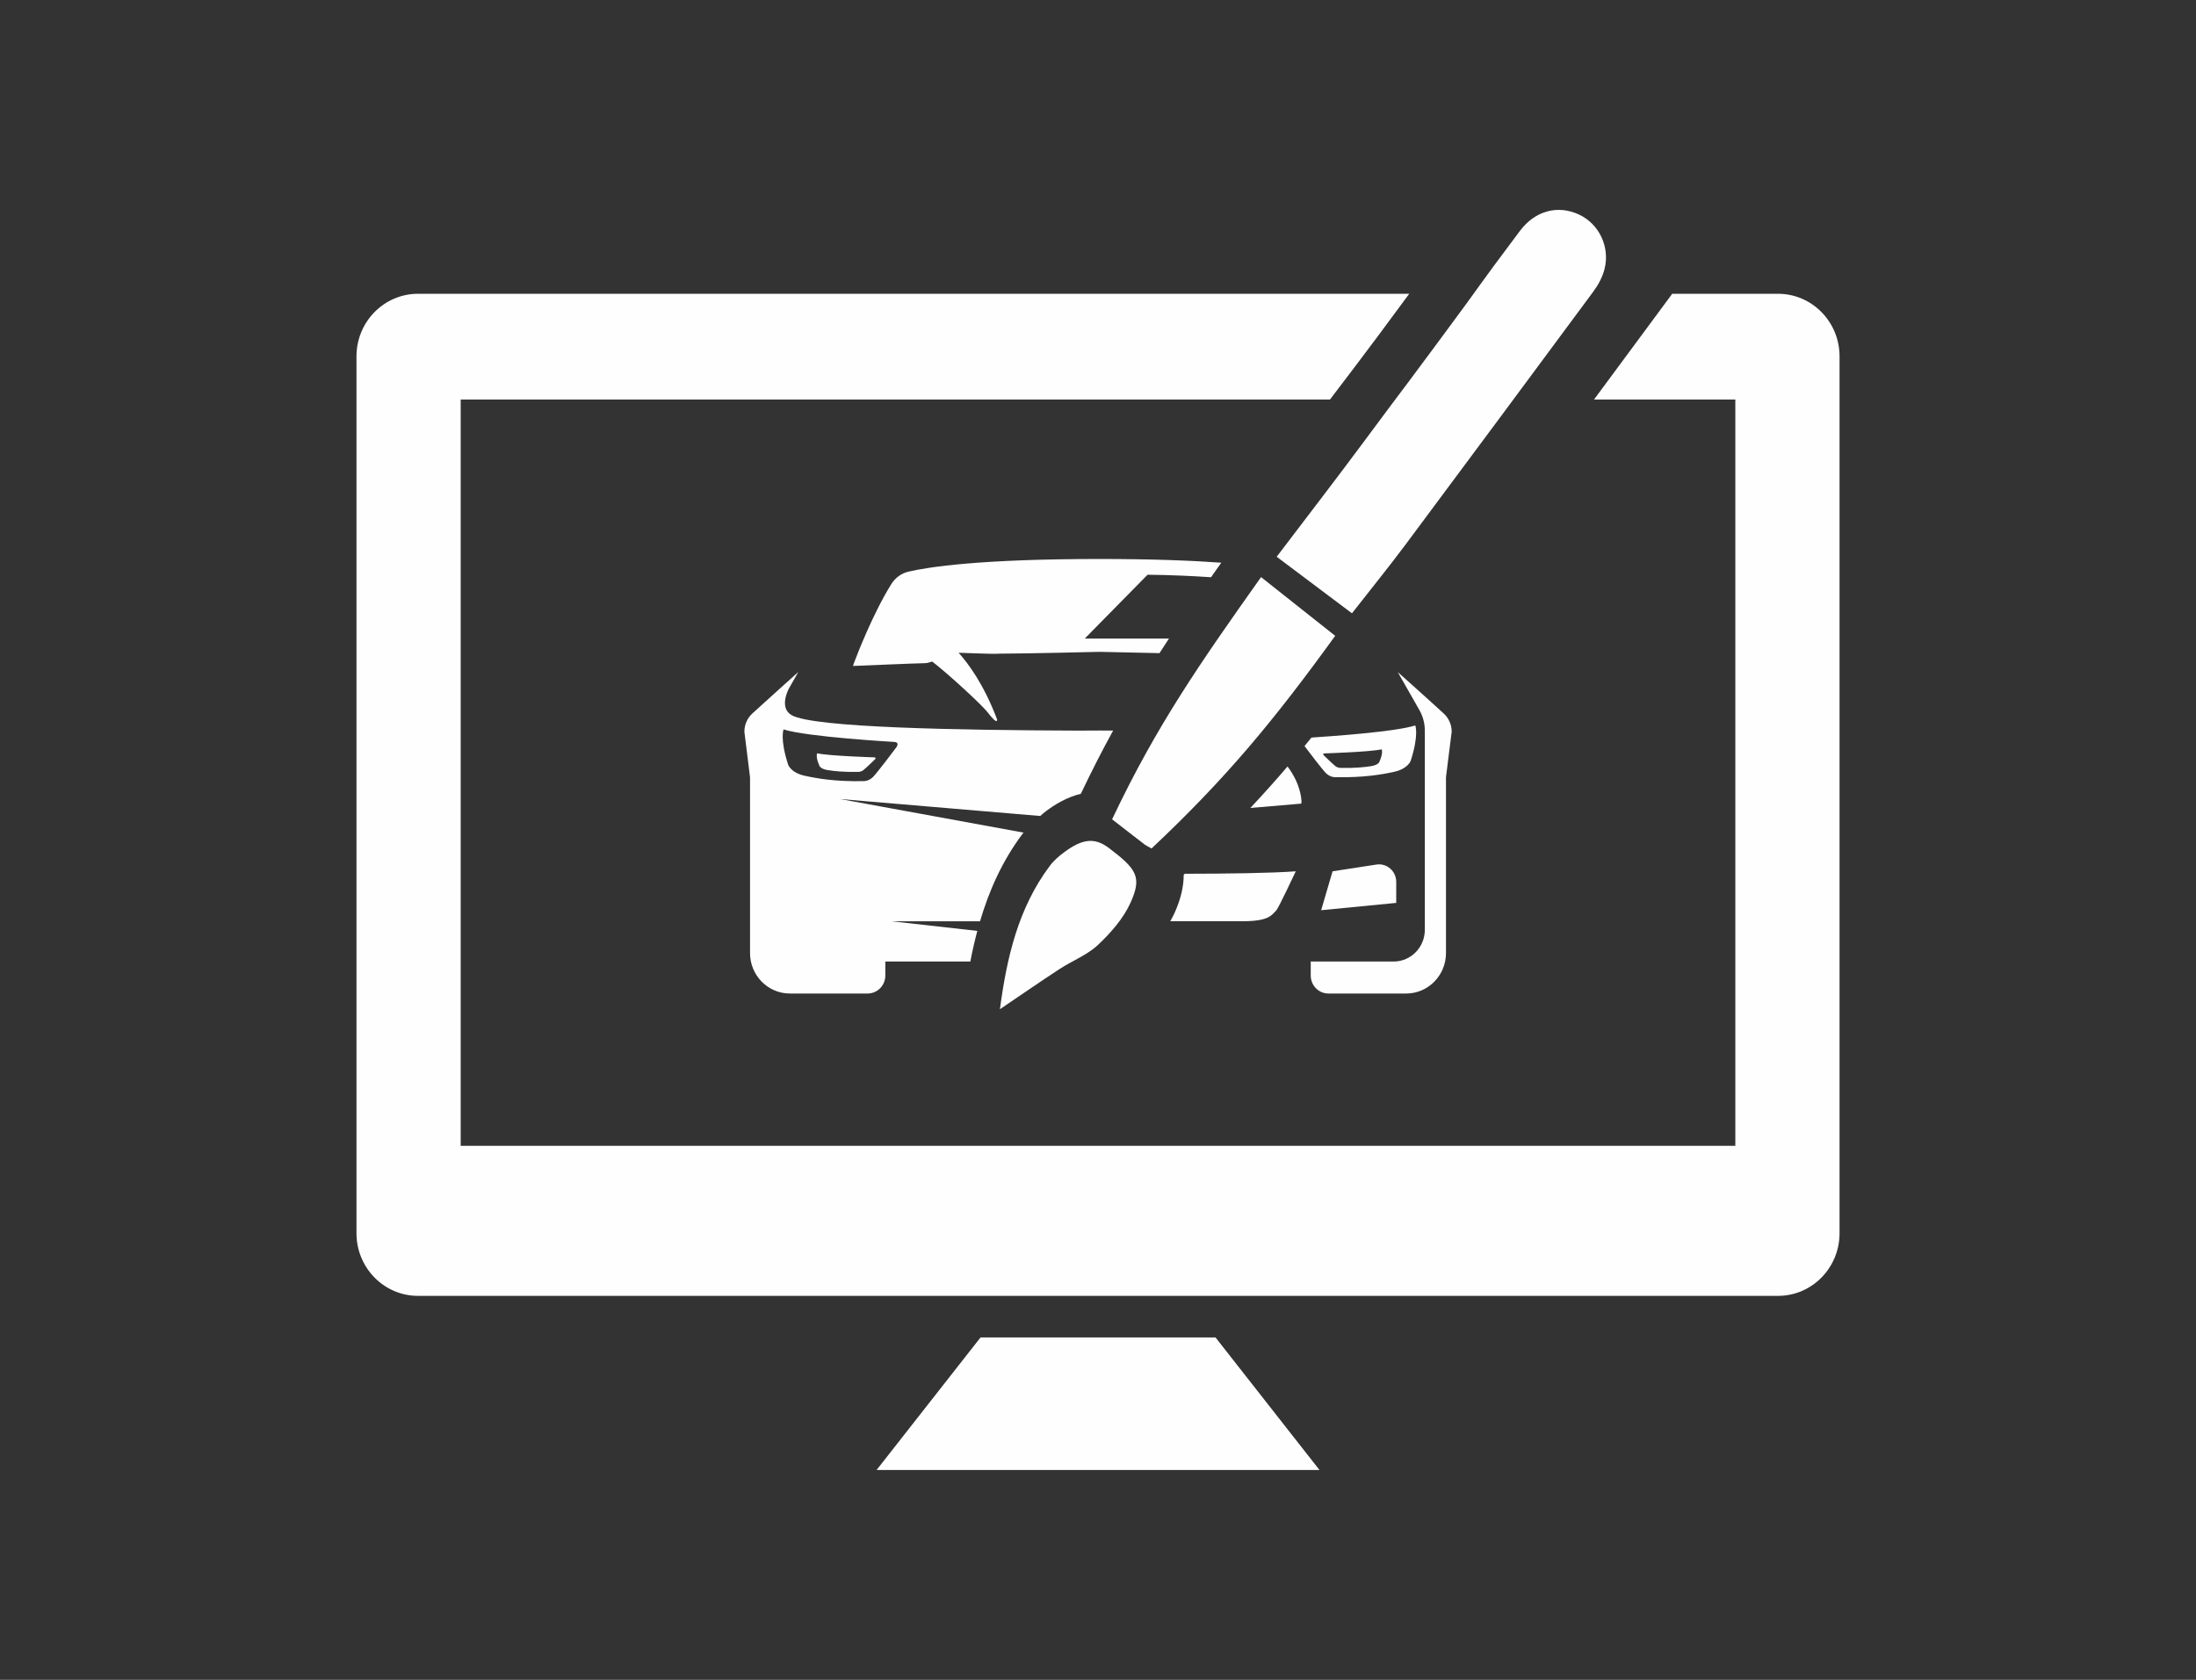
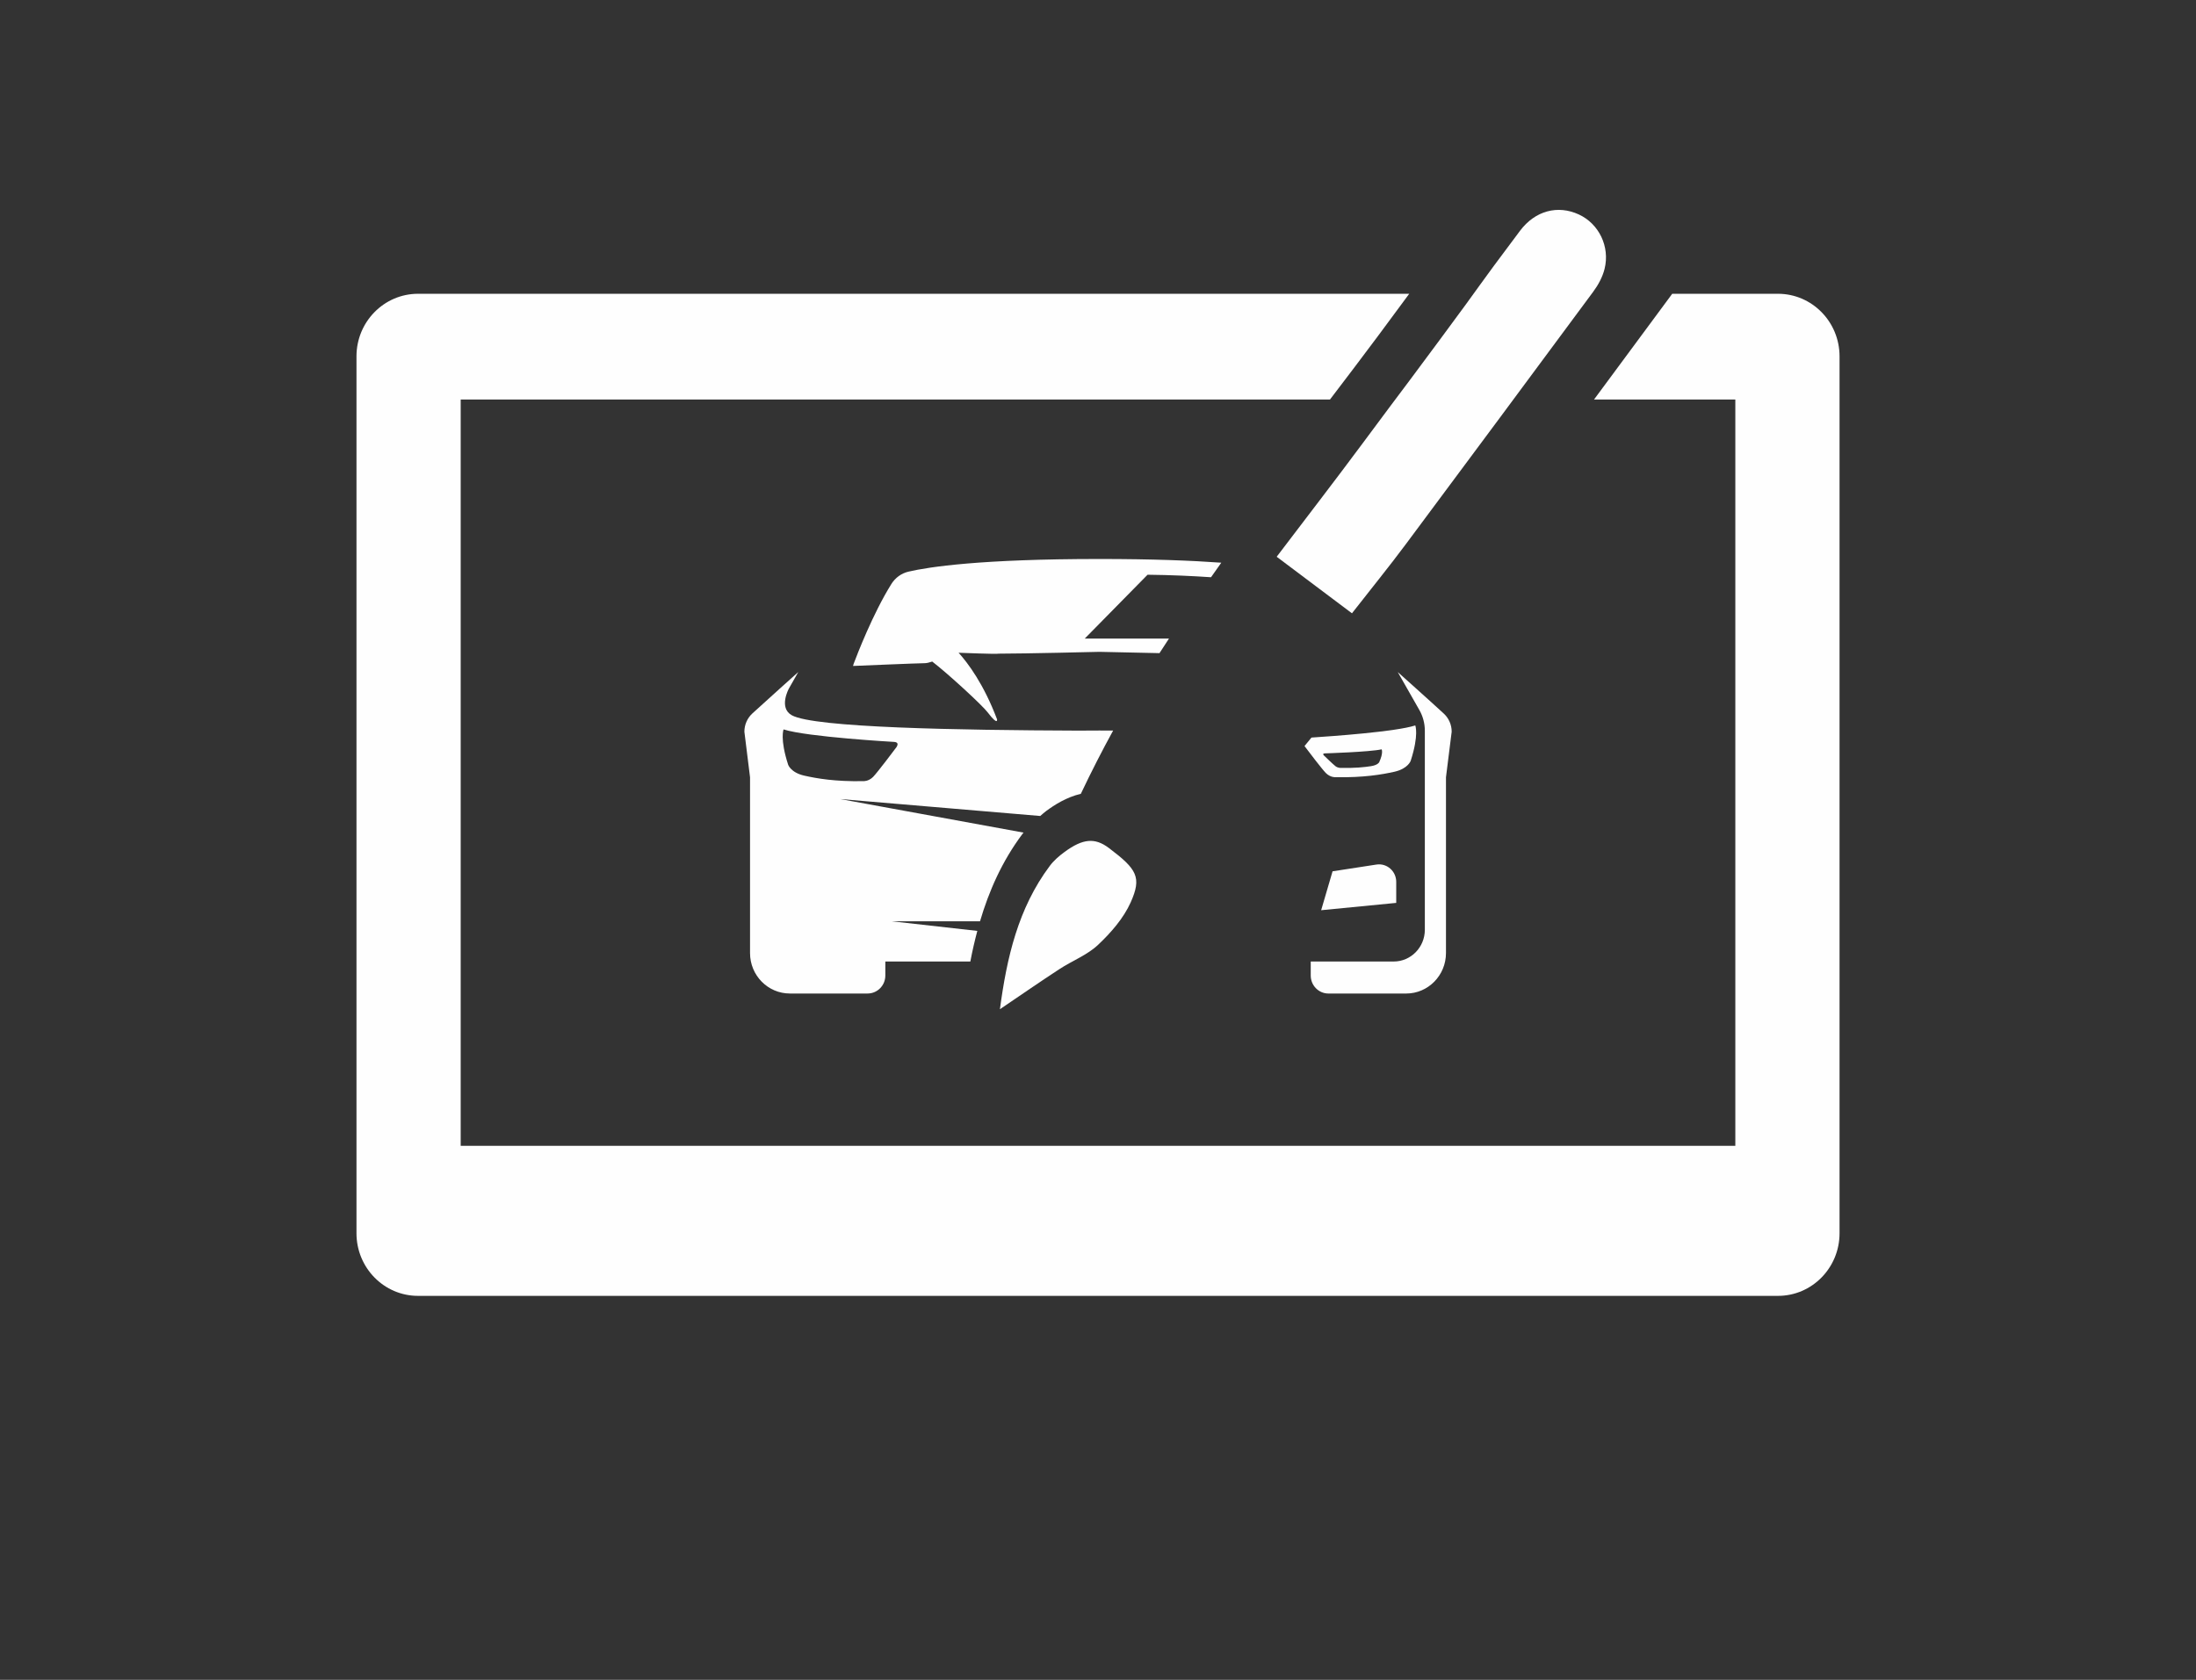
<svg xmlns="http://www.w3.org/2000/svg" xml:space="preserve" width="100%" height="100%" version="1.1" style="shape-rendering:geometricPrecision; text-rendering:geometricPrecision; image-rendering:optimizeQuality; fill-rule:evenodd; clip-rule:evenodd" viewBox="0 0 1480.75 1132.96">
  <rect x="0" y="0" width="1480.75" height="1132.96" fill="#333333" stroke="none" />
  <defs>
    <style type="text/css">
   
    .fil1 {fill:none}
    .fil0 {fill:#FEFEFE;fill-rule:nonzero}
   
  </style>
  </defs>
  <g id="Vrstva_x0020_1">
    <g id="_2019785404080">
      <path class="fil0" d="M895.74 670.08l52.43 0c14.81,0 26.84,-12.21 26.84,-27.31l0 -118.53 3.85 -30.76c0,-4.66 -1.94,-9.11 -5.37,-12.25 -9.24,-8.53 -31,-27.97 -31,-27.97l14.64 25.72c2.36,4.19 3.63,8.96 3.63,13.83l0 134.26c0,11.82 -9.42,21.42 -21.03,21.42l-55.91 0 0 9.45c0,6.7 5.33,12.14 11.92,12.14z" />
      <path class="fil0" d="M928.1 583.1l-29.56 4.55 -7.69 26.24 50.62 -4.94 0 -14.14c0,-7.27 -6.31,-12.81 -13.37,-11.71z" />
-       <path class="fil0" d="M582.06 519.49c1.55,-1.16 7.65,-7.09 7.65,-7.09 0,0 1.91,-1.51 -0.46,-1.62 0,0 -30.02,-0.92 -38.24,-2.72 0,0 -1.3,2.3 1.66,8.72 0,0 0.92,1.94 5.64,2.64 4.34,0.67 10.59,1.38 20.39,1.17 0,0 1.8,0.07 3.36,-1.1z" />
      <path class="fil0" d="M900.51 524.19c19.12,0.32 31.29,-1.8 39.8,-3.7 9.17,-2.08 10.93,-7.41 10.93,-7.41 5.68,-17.57 3.07,-23.81 3.07,-23.81 -13.3,4.27 -55.99,7.26 -69.99,8.18 -1.55,1.91 -3.14,3.81 -4.69,5.72 2.61,3.49 11.71,15.45 14.32,18.13 3.07,3.14 6.56,2.89 6.56,2.89zm-7.12 -16.08c0,0 30.05,-0.92 38.24,-2.72 0,0 1.3,2.29 -1.66,8.71 0,0 -0.92,1.94 -5.61,2.65 -4.37,0.67 -10.62,1.37 -20.43,1.16 0,0 -1.76,0.07 -3.35,-1.09 -1.55,-1.17 -7.65,-7.09 -7.65,-7.09 0,0 -1.87,-1.52 0.46,-1.62z" />
      <path class="fil0" d="M860.86 375.5c17.25,12.95 33.87,25.44 50.76,38.14 12.74,-16.34 24.88,-31.23 36.34,-46.64 80.54,-108.16 46,-61.95 126.37,-170.29 3.35,-4.51 6.27,-9.91 7.62,-15.34 3.77,-15.14 -3.89,-30.52 -17.36,-36.73 -14.11,-6.52 -29.39,-2.64 -39.65,11.01 -32.85,43.78 -21.52,29.6 -54.12,73.55 -41.31,55.71 -11.43,15.17 -52.78,70.84 -18.55,24.98 -37.6,49.64 -57.18,75.46z" />
-       <path class="fil0" d="M850.32 389.22c-40.78,57.6 -70.38,99.8 -100.44,163.37 7.98,6.17 14.89,11.6 21.88,16.93 1.19,0.88 2.57,1.48 4.72,2.72 50.52,-47.49 82.91,-86.86 123.83,-143.41 -16.83,-13.33 -32.71,-25.93 -49.99,-39.61z" />
      <path class="fil0" d="M740.45 637.21c8.68,-8.18 17.15,-17.88 21.98,-28.64 7.55,-16.94 4.27,-22.3 -14.74,-36.66 -9.35,-7.02 -17.43,-6.45 -29.85,2.68 -3.67,2.68 -7.27,5.79 -9.98,9.42 -21.38,28.58 -29,61.99 -33.62,96.66 13.86,-9.38 26.88,-18.41 40.11,-27.05 8.61,-5.65 18.77,-9.46 26.1,-16.41z" />
      <path class="fil0" d="M645.34 621.35l15.48 0c5.93,-20.11 14.71,-40.36 28.72,-59.05 0.18,-0.25 0.46,-0.5 0.64,-0.75l-123.69 -22.64 134.94 11.43c1.34,-1.13 2.5,-2.26 3.99,-3.35 5.6,-4.13 13.58,-9.28 23.38,-11.61 7.24,-15.28 14.47,-29.32 21.77,-42.65 -5.08,-0.04 -8.57,-0.04 -9.24,-0.04 -0.88,0 -6.46,0 -14.54,0.07 -80.5,-0.31 -177.97,-1.97 -192.9,-10.37 -9.03,-5.04 -2.01,-17.92 -1.94,-18.03l6.32 -11.11c0,0 -21.77,19.48 -31.01,27.98 -3.39,3.14 -5.33,7.58 -5.33,12.27l3.81 30.73 0 118.57c0,15.06 12.03,27.27 26.85,27.27l52.42 0c6.6,0 11.96,-5.43 11.96,-12.14l0 -9.45 57.33 0c1.27,-6.81 2.86,-13.69 4.69,-20.64l-57.79 -6.49 44.07 0 0.07 0zm-113.91 -105.62c-5.68,-17.57 -3.07,-23.78 -3.07,-23.78 15.94,5.12 74.57,8.43 74.57,8.43 4.59,0.36 0.85,4.45 0.85,4.45 0,0 -11.99,16.01 -15.06,19.15 -3.11,3.11 -6.57,2.86 -6.57,2.86 -19.15,0.35 -31.29,-1.8 -39.79,-3.7 -9.21,-2.08 -10.93,-7.41 -10.93,-7.41z" />
-       <path class="fil0" d="M798.16 589.98c0.04,7.55 -1.8,16.05 -6.21,25.89 -0.81,1.84 -1.87,3.67 -2.86,5.47l48.23 0c18.38,0 20,-3.99 23.28,-7.34 1.48,-1.48 13.13,-26.35 13.13,-26.35 -17.04,1.27 -47.49,1.62 -74.86,1.66l-0.71 0.67z" />
-       <path class="fil0" d="M877.26 537.31c-1.23,-7.45 -4.55,-14.36 -9.1,-20.36 -7.94,9.35 -16.3,18.63 -25.05,27.98l34.33 -2.93c0.28,-1.06 0.14,-2.75 -0.18,-4.69z" />
      <path class="fil0" d="M816.59 389.32c2.3,-3.24 4.55,-6.49 6.92,-9.81 -19.9,-1.44 -46.53,-2.5 -82.16,-2.5 -80.08,0 -115.05,5.33 -128.8,8.54 -4.8,1.13 -8.93,4.16 -11.54,8.39 -12.52,20.08 -23.14,47.77 -25.36,53.66 -0.25,0.64 -0.39,1.13 -0.46,1.55 0.46,0.04 0.81,-0.03 0.81,-0.03 0,0 43.64,-1.84 47.66,-1.84 1.2,0 3,-0.46 4.94,-1.09 10.19,7.8 33.55,29.21 37.43,34.32 7.09,9.32 6.28,4.63 6.28,4.63 -9,-23.85 -19.65,-37.96 -25.97,-44.95 0.14,0.04 0.25,0.07 0.39,0.07 0.92,0 26,1.06 26.49,0.6 18.07,0 68.13,-1.23 68.13,-1.23 0,0 20.84,0.49 40.49,0.88 2.12,-3.25 4.24,-6.56 6.39,-9.81l-56.8 0 42.37 -43.07c16.02,0.17 30.34,0.85 42.79,1.69z" />
      <path class="fil0" d="M1198.9 198.14l-71.33 0c-16.86,22.82 -33.97,46 -52.74,71.33l95.29 0 0 503.31 -859.48 0 0 -503.31 586.14 0c10.8,-14.22 21.63,-28.36 32.18,-42.58 7.12,-9.56 14.18,-19.16 21.27,-28.75l-668.37 0c-22.9,0 -41.49,18.91 -41.49,42.19l0 591.43c0,23.32 18.59,42.23 41.49,42.23l917.04 0c22.9,0 41.49,-18.91 41.49,-42.23l0 -591.43c0,-23.28 -18.59,-42.19 -41.49,-42.19z" />
-       <polygon class="fil0" points="661.18,902.02 591.08,991.42 889.71,991.42 819.61,902.02 " />
    </g>
    <rect class="fil1" x="-0" width="1480.75" height="1132.96" />
  </g>
</svg>